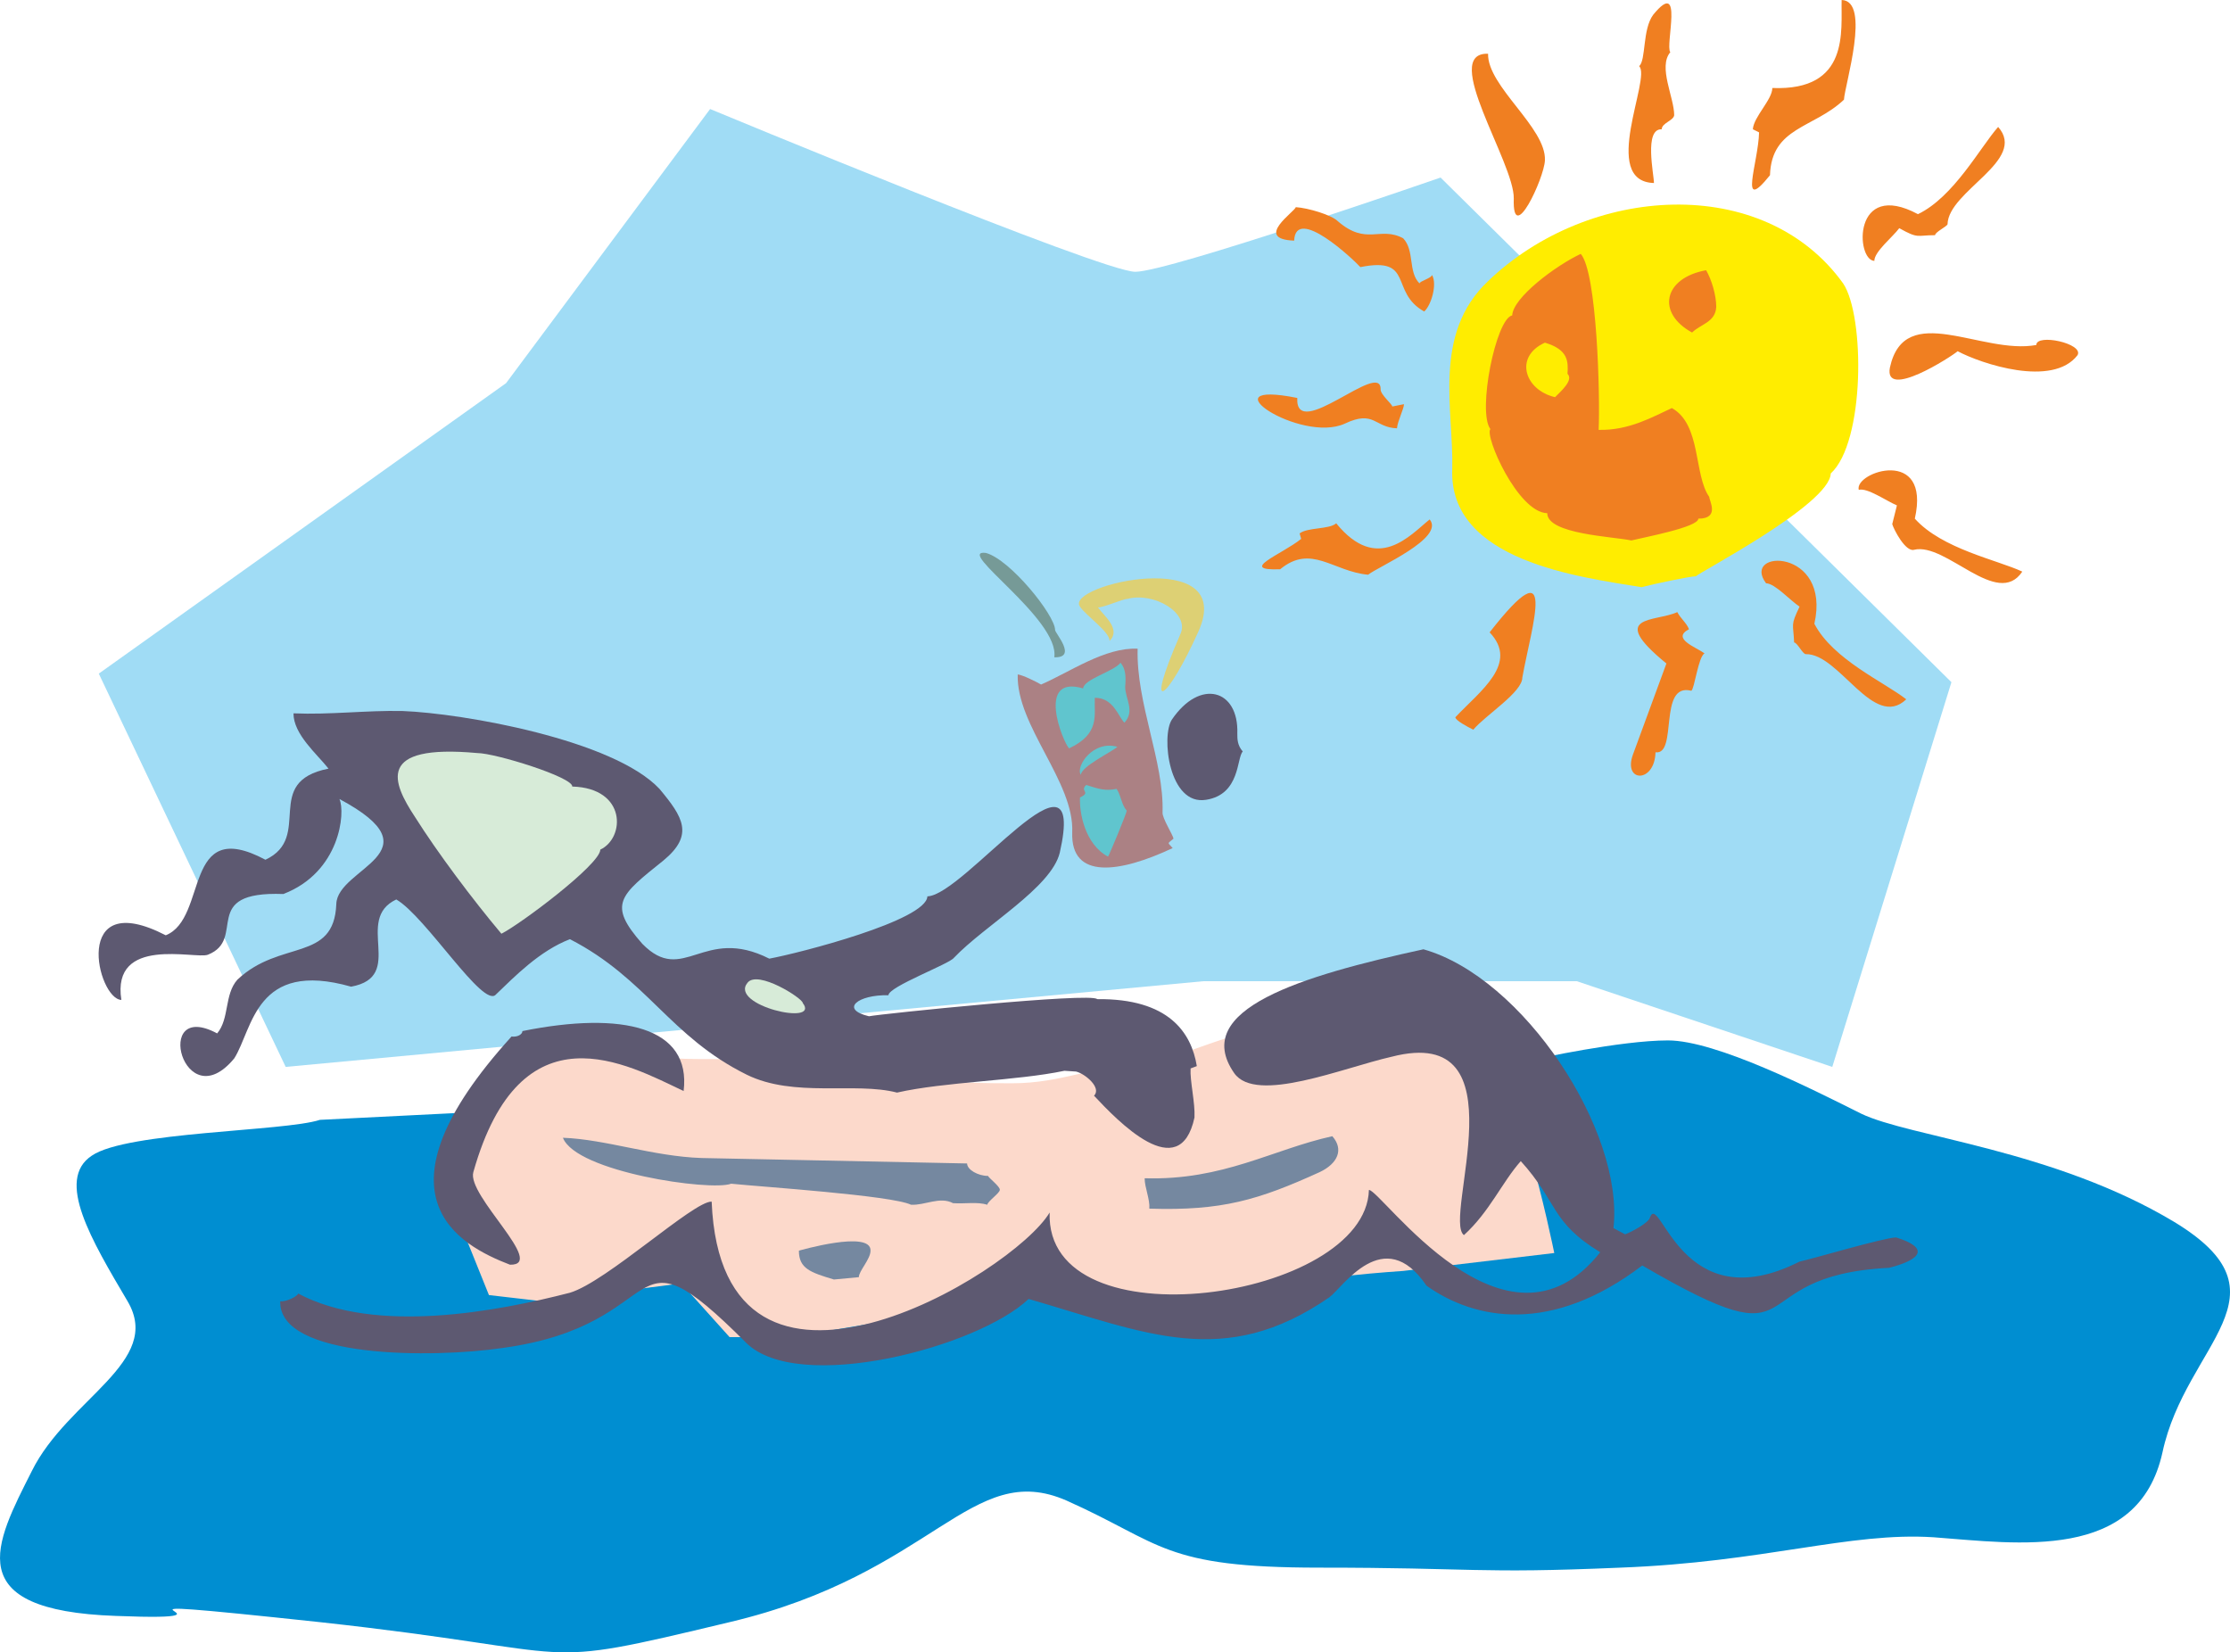
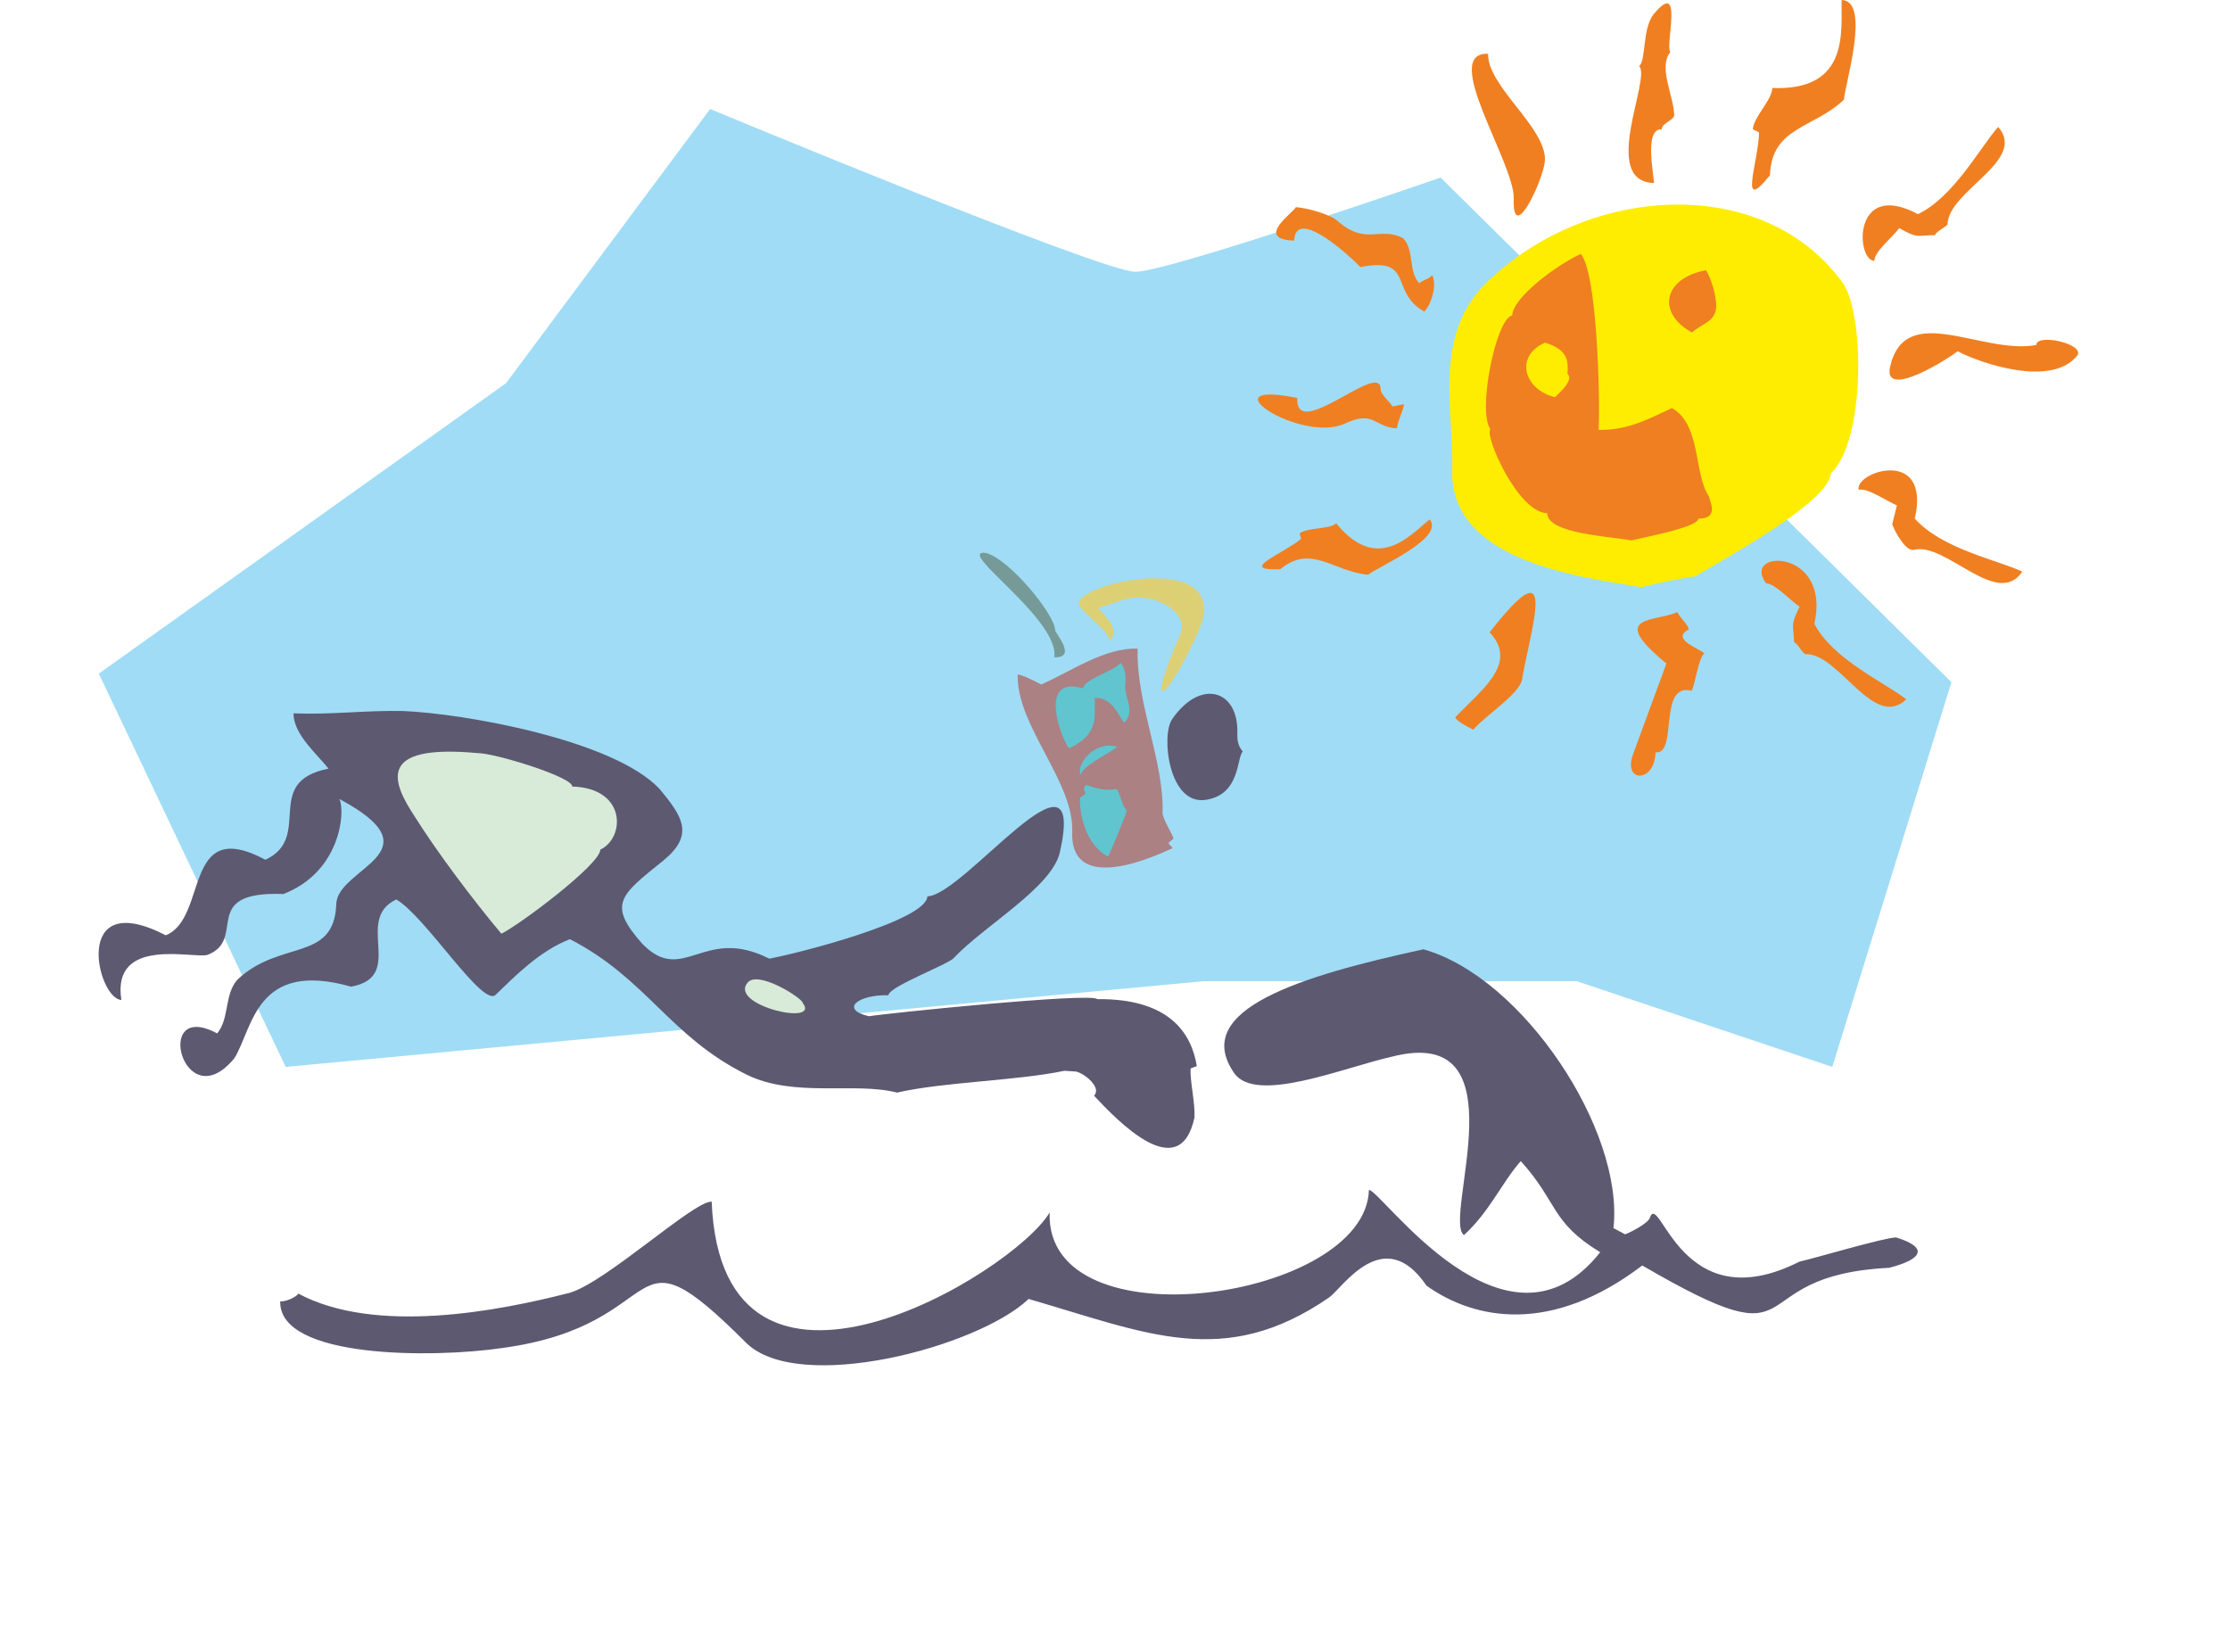
<svg xmlns="http://www.w3.org/2000/svg" width="274.902" height="203.689" viewBox="0 0 206.176 152.767">
  <path d="m219.878 443.409-17.28-36.36 37.656-26.856 18.864-25.344s36.216 15.048 39.312 15.048c3.096 0 28.224-8.712 28.224-8.712l47.232 46.656-11.016 35.568-23.616-7.92h-34.56z" style="fill:#a0dcf5" transform="translate(-193.465 -344.769)" />
-   <path d="M223.046 448.305c-3.312 1.08-17.856 1.08-21.096 3.312-3.384 2.232 0 7.848 3.312 13.464 3.312 5.616-5.544 9-8.856 15.696-3.384 6.696-6.768 12.888 7.776 13.392 14.472.576-6.696-2.16 18.864.576 25.632 2.808 18.936 4.536 37.872 0 18.936-4.464 22.32-15.12 31.176-11.232 8.856 3.96 8.856 6.192 23.328 6.192s14.472.576 27.864 0c13.32-.504 21.168-3.312 28.944-2.808 7.776.576 18.936 2.304 21.168-7.848 2.16-10.08 12.24-14.544 1.08-21.312-11.16-6.696-24.48-7.848-28.944-10.008-4.464-2.232-13.392-6.768-17.856-6.768-4.392 0-12.24 1.728-12.24 1.728z" style="fill:#008ed1" transform="translate(-193.465 -344.769)" />
-   <path d="m243.638 465.08-4.968-.575-2.232-5.544s-2.808-6.768-1.08-9c1.656-2.232 1.656-4.464 3.888-5.616 2.232-1.08 5.544-2.736 11.088-2.232 5.616.576 5.616.576 10.008.576 4.464 0 8.928-2.232 13.392 0 4.464 2.232 8.928 2.232 13.392 2.232 4.392 0 7.776-1.656 11.016-1.656 3.384 0 8.928-3.384 13.392-3.384 4.464 0 8.928-1.728 12.24-1.152 3.312.576 5.544 1.656 7.776 6.192 2.232 4.464 2.232 3.312 3.384 6.696 1.08 3.384 2.232 9 2.232 9l-13.968 1.656s-8.928.576-13.32 1.728c-4.464 1.08-12.24 1.08-12.24 1.08h-4.392s-2.232-1.08-5.616 0c-3.312 1.08-7.776 1.08-7.776 1.08l-13.32 2.232h-5.616l-4.464-4.968z" style="fill:#fcd9cb" transform="translate(-193.465 -344.769)" />
  <path d="M362.726 388.545c3.168-2.88 3.168-14.544 1.152-17.568-7.344-10.224-23.544-9.144-32.832-.216-5.184 4.896-3.168 11.952-3.312 17.352-.36 8.568 11.88 10.008 17.496 10.944 1.08-.288 4.464-1.008 5.04-1.008 0-.216 12.384-6.624 12.456-9.504z" style="fill:#ffed00" transform="translate(-193.465 -344.769)" />
  <path d="M300.95 419.865c.144-4.68-2.448-10.08-2.304-15.12-3.024-.144-6.264 2.16-8.928 3.312-.504-.288-1.656-.864-2.16-.936-.144 4.752 5.256 9.936 5.04 14.616-.144 4.392 4.392 3.744 9.288 1.44-.504-.576-.504-.36.072-.864 0-.288-1.08-1.944-1.008-2.448z" style="fill:#ab8184" transform="translate(-193.465 -344.769)" />
  <path d="M281.654 433.329c2.88-3.024 9-6.48 9.792-9.72 2.592-11.448-8.856 3.96-12.24 4.032-.072 2.232-11.88 5.256-14.616 5.76-6.12-3.096-7.92 2.52-11.736-1.368-3.24-3.672-2.088-4.464 1.944-7.704 2.88-2.376 1.8-4.032-.36-6.624-4.248-4.536-18.144-6.984-23.76-7.2-3.312-.072-6.696.36-10.08.216 0 1.944 2.16 3.744 3.24 5.112-6.192 1.224-1.368 6.336-5.832 8.424-7.704-4.104-5.256 5.4-9.216 6.984-8.784-4.536-6.336 5.904-4.104 5.976-.936-5.976 6.84-3.744 7.992-4.176 3.672-1.44-.864-5.904 6.984-5.616 5.256-2.016 5.76-7.56 5.184-8.784 9.288 4.968-.216 6.336-.288 9.72-.216 5.4-5.184 3.24-9.144 6.984-1.224 1.368-.72 3.6-1.872 4.968-6.048-3.24-3.096 7.992 1.584 2.304 1.728-2.736 1.944-9.144 10.8-6.624 5.112-.936.216-6.192 4.176-8.064 2.736 1.584 8.064 10.152 9.216 8.784 1.728-1.656 4.032-4.032 6.84-5.112 7.128 3.672 9.216 9 16.344 12.528 4.392 2.16 10.008.648 13.896 1.656 4.464-1.008 11.016-1.08 15.48-2.016l1.08.072c.864.216 2.376 1.512 1.656 2.232 2.16 2.304 7.92 8.352 9.288 2.016.072-1.368-.432-3.384-.36-4.536l.576-.216c-.504-3.096-2.592-6.264-9.216-6.192-.504-.648-20.016 1.368-21.096 1.584-2.736-.648-1.008-2.016 1.8-1.944 0-.792 5.616-2.88 6.048-3.456z" style="fill:#5d5971" transform="translate(-193.465 -344.769)" />
  <path d="M348.254 355.425c0-1.656-1.512-4.464-.36-5.832-.504-.576 1.296-6.984-1.584-3.456-1.008 1.368-.648 4.176-1.296 4.752 1.152 1.08-3.672 10.656 1.368 10.8 0-.792-.936-5.04.72-4.968 0-.576 1.08-.792 1.152-1.296zm15.696-1.44c.072-1.368 2.52-9.144-.216-9.216-.072 2.808.792 8.424-6.408 8.136 0 1.08-1.728 2.664-1.8 3.816l.576.288c-.072 2.808-1.944 7.632 1.008 3.96.144-4.464 4.032-4.32 6.84-6.984zm-43.992 43.92c.864-.72 7.128-3.384 5.688-5.112-1.8 1.44-4.824 5.04-8.64.36-.648.576-2.664.36-3.384.936l.144.504c-1.8 1.44-5.904 2.952-1.944 2.808 2.88-2.376 4.896.216 8.136.504zm53.568-32.4c.072-3.096 7.416-5.904 4.68-9-1.656 1.872-4.104 6.48-7.416 8.064-6.048-3.24-5.76 4.248-4.032 4.32 0-.864 1.728-2.232 2.304-3.024 1.8 1.008 1.584.648 3.312.648 0-.288 1.08-.792 1.152-1.008zm-13.104 39.744c3.096-.072 6.264 7.056 9.288 4.176-2.016-1.584-6.768-3.672-8.496-6.984 1.584-7.056-6.84-6.912-4.464-3.744.792 0 2.232 1.584 3.096 2.16-.864 1.8-.576 1.512-.504 3.312.288 0 .792 1.08 1.08 1.08zm10.008-9.649c2.952-.72 7.704 5.473 10.008 2.017-2.304-1.08-7.416-2.088-9.936-4.896 1.512-6.696-5.616-4.32-5.184-2.664.792-.216 2.52 1.008 3.528 1.44l-.432 1.728c.144.504 1.224 2.592 2.016 2.376zm11.304-18.935c-5.04.936-12.168-4.176-13.536 2.088-.576 3.024 5.688-1.008 6.264-1.512 2.16 1.152 8.784 3.384 11.088.36.576-1.08-3.816-2.016-3.816-.936zm-31.896 31.968c.288-.144.648-3.168 1.224-3.456-.792-.576-3.096-1.368-1.44-2.232-.216-.576-.792-1.008-1.08-1.584-2.016.936-6.552.216-1.008 4.752l-3.096 8.424c-.936 2.592 2.016 2.664 2.088-.216 2.088.288.216-6.48 3.312-5.688zm-15.624-1.224c.864-4.824 3.384-12.384-3.024-4.176 2.736 2.88-.864 5.4-3.168 7.848 0 .288 1.08.864 1.656 1.152 1.152-1.368 4.536-3.456 4.536-4.824zm-13.104-26.64c.072-2.808-7.92 4.968-7.704.792-8.64-1.728.288 4.248 4.392 2.376 2.736-1.296 2.736.36 4.824.432.072-.72.648-1.8.648-2.232l-1.08.216c0-.216-1.08-1.08-1.08-1.584zm2.088-13.969c-2.16-1.151-3.384.72-6.048-1.583-.576-.576-2.736-1.224-3.888-1.296 0 .36-3.96 2.952-.144 3.096.144-3.312 5.544 1.8 6.12 2.448 5.04-1.008 2.664 2.304 5.904 4.104.648-.576 1.224-2.52.72-3.384 0 .288-1.152.576-1.152.792-1.08-1.08-.432-3.024-1.512-4.176zm13.104-7.2c.144-3.023-5.328-6.84-5.256-9.863-4.464-.144 2.448 10.08 2.376 13.392-.144 4.464 2.808-1.872 2.88-3.528zm15.192 31.105c0 .36 1.008 2.016-1.008 2.016 0 .792-5.04 1.728-6.192 2.016-1.656-.36-7.776-.576-7.776-2.52-2.736-.072-5.832-7.2-5.256-7.776-1.224-1.584.504-10.224 2.016-10.512.072-1.656 4.032-4.608 6.336-5.688 1.512 1.728 1.8 13.176 1.656 16.272 2.808.072 5.04-1.224 6.768-2.016 2.736 1.512 2.016 6.192 3.456 8.208zm.648-17.568c-.072 1.44-1.44 1.584-2.232 2.376-3.312-1.8-2.664-5.04 1.296-5.76.504.864.936 2.304.936 3.384z" style="fill:#f07f21" transform="translate(-193.465 -344.769)" />
  <path d="M325.07 432.537c-11.232 2.448-21.6 5.544-17.496 11.448 2.016 2.88 10.08-.504 14.544-1.512 12.24-3.168 4.68 14.976 6.696 16.488 2.376-2.16 3.528-4.896 5.256-6.84 3.456 3.816 2.736 5.616 7.344 8.424-8.712 11.016-20.232-5.76-21.384-5.76-.288 10.152-29.952 14.472-29.52 2.088-3.384 5.688-30.312 21.888-31.248-1.008-1.656-.072-9.72 7.416-13.104 8.424-6.696 1.728-18 3.888-25.128.072 0 .216-1.08.792-1.656.72-.144 5.328 14.184 5.256 20.52 4.32 15.984-2.16 10.944-12.096 22.536-.504 4.824 4.824 21.456.432 26.136-4.032 10.944 3.168 18.072 6.552 27.792-.144 1.224-.864 5.04-6.912 9-1.08 4.464 3.168 11.52 4.536 19.944-1.872 16.2 9.432 8.496.936 22.824.216 3.096-.792 3.672-1.872.648-2.808-1.08 0-7.848 2.016-8.928 2.232-10.944 5.544-12.888-6.48-13.824-4.104-.072.504-1.728 1.368-2.304 1.584l-1.08-.576c1.008-9-8.352-23.184-17.568-25.776z" style="fill:#5d5971" transform="translate(-193.465 -344.769)" />
-   <path d="M315.494 453.129c1.656-.792 2.232-2.088 1.152-3.312-5.544 1.224-10.08 4.104-17.352 3.888 0 .864.504 1.944.432 2.808 6.696.216 10.08-.792 15.768-3.384zm-30.672.36c-.936 0-1.944-.576-1.944-1.152l-24.552-.504c-4.464-.144-8.856-1.728-12.816-1.872 1.224 3.168 13.68 4.968 15.552 4.248 2.808.288 14.832 1.08 16.632 1.944 1.296.072 2.664-.792 3.888-.144 1.152.072 2.232-.144 3.168.144 0-.288 1.152-1.08 1.152-1.368.072-.288-1.08-1.152-1.08-1.296zM273.95 460.4c.072-1.943-6.624 0-6.624 0 0 1.657 1.08 2.017 3.24 2.665l2.304-.216c0-.576 1.08-1.656 1.08-2.448z" style="fill:#7588a0" transform="translate(-193.465 -344.769)" />
-   <path d="M256.67 445.64c.72-5.903-5.616-7.415-14.904-5.543 0 .288-.432.576-1.008.504-13.392 14.76-4.824 19.296-.144 21.096 3.456.072-4.032-6.408-3.384-8.568 4.392-15.552 14.256-9.936 19.44-7.488z" style="fill:#5d5971" transform="translate(-193.465 -344.769)" />
  <path d="M248.966 423.32c0 1.369-7.416 6.913-9.144 7.777-2.664-3.168-5.904-7.488-7.992-10.8-2.088-3.168-3.672-6.768 5.76-5.904 1.656 0 8.856 2.232 8.784 3.096 5.04.144 4.896 4.752 2.592 5.832zm18.72 14.185c1.656 2.16-6.84.216-5.112-1.872.936-1.224 5.112 1.44 5.112 1.872z" style="fill:#d7ebd8" transform="translate(-193.465 -344.769)" />
  <path d="M297.494 408.273c0 1.08.936 2.232-.072 3.312-.576-.576-1.008-2.304-2.736-2.304-.072 1.656.504 3.312-2.376 4.68-.576-.576-3.096-6.84 1.296-5.544.072-.864 2.88-1.584 3.456-2.376.504.576.504 1.368.432 2.232zm-4.104 8.136c-.504-.792 1.152-3.24 3.384-2.592-.576.504-3.312 1.8-3.384 2.592zm2.52 7.56c-2.16-1.152-2.664-4.104-2.592-5.472 1.08-.504-.072-.576.576-1.152 1.152.36 1.728.576 2.808.36.432.648.432 1.44.936 2.016 0 .216-1.584 4.032-1.728 4.248z" style="fill:#60c5ce" transform="translate(-193.465 -344.769)" />
  <path d="M291.014 403.017c0-1.368-4.176-6.552-6.408-7.128-2.952-.36 6.84 6.12 6.336 9.648 2.16.072.072-2.232.072-2.52z" style="fill:#769a97" transform="translate(-193.465 -344.769)" />
  <path d="M293.318 400.857c.576.864 2.736 2.304 2.736 3.168 1.08-1.08-.504-2.304-1.08-3.096.576 0 2.304-.792 2.736-.792 2.448-.648 5.76 1.296 4.896 3.24-3.528 8.064-1.152 6.048 1.656-.216 3.6-7.992-12.456-4.32-10.944-2.304z" style="fill:#ddd074" transform="translate(-193.465 -344.769)" />
  <path d="M307.862 412.593c.144-4.104-3.456-5.112-6.048-1.296-1.008 1.512-.288 7.992 3.168 7.416 3.168-.504 2.808-3.888 3.384-4.464-.504-.576-.504-1.152-.504-1.656z" style="fill:#5d5971" transform="translate(-193.465 -344.769)" />
  <path d="M338.39 379.329c.072-1.152.072-2.232-2.088-2.88-2.88 1.296-1.872 4.392.936 5.04.576-.576 1.728-1.584 1.152-2.16z" style="fill:#ffed00" transform="translate(-193.465 -344.769)" />
</svg>